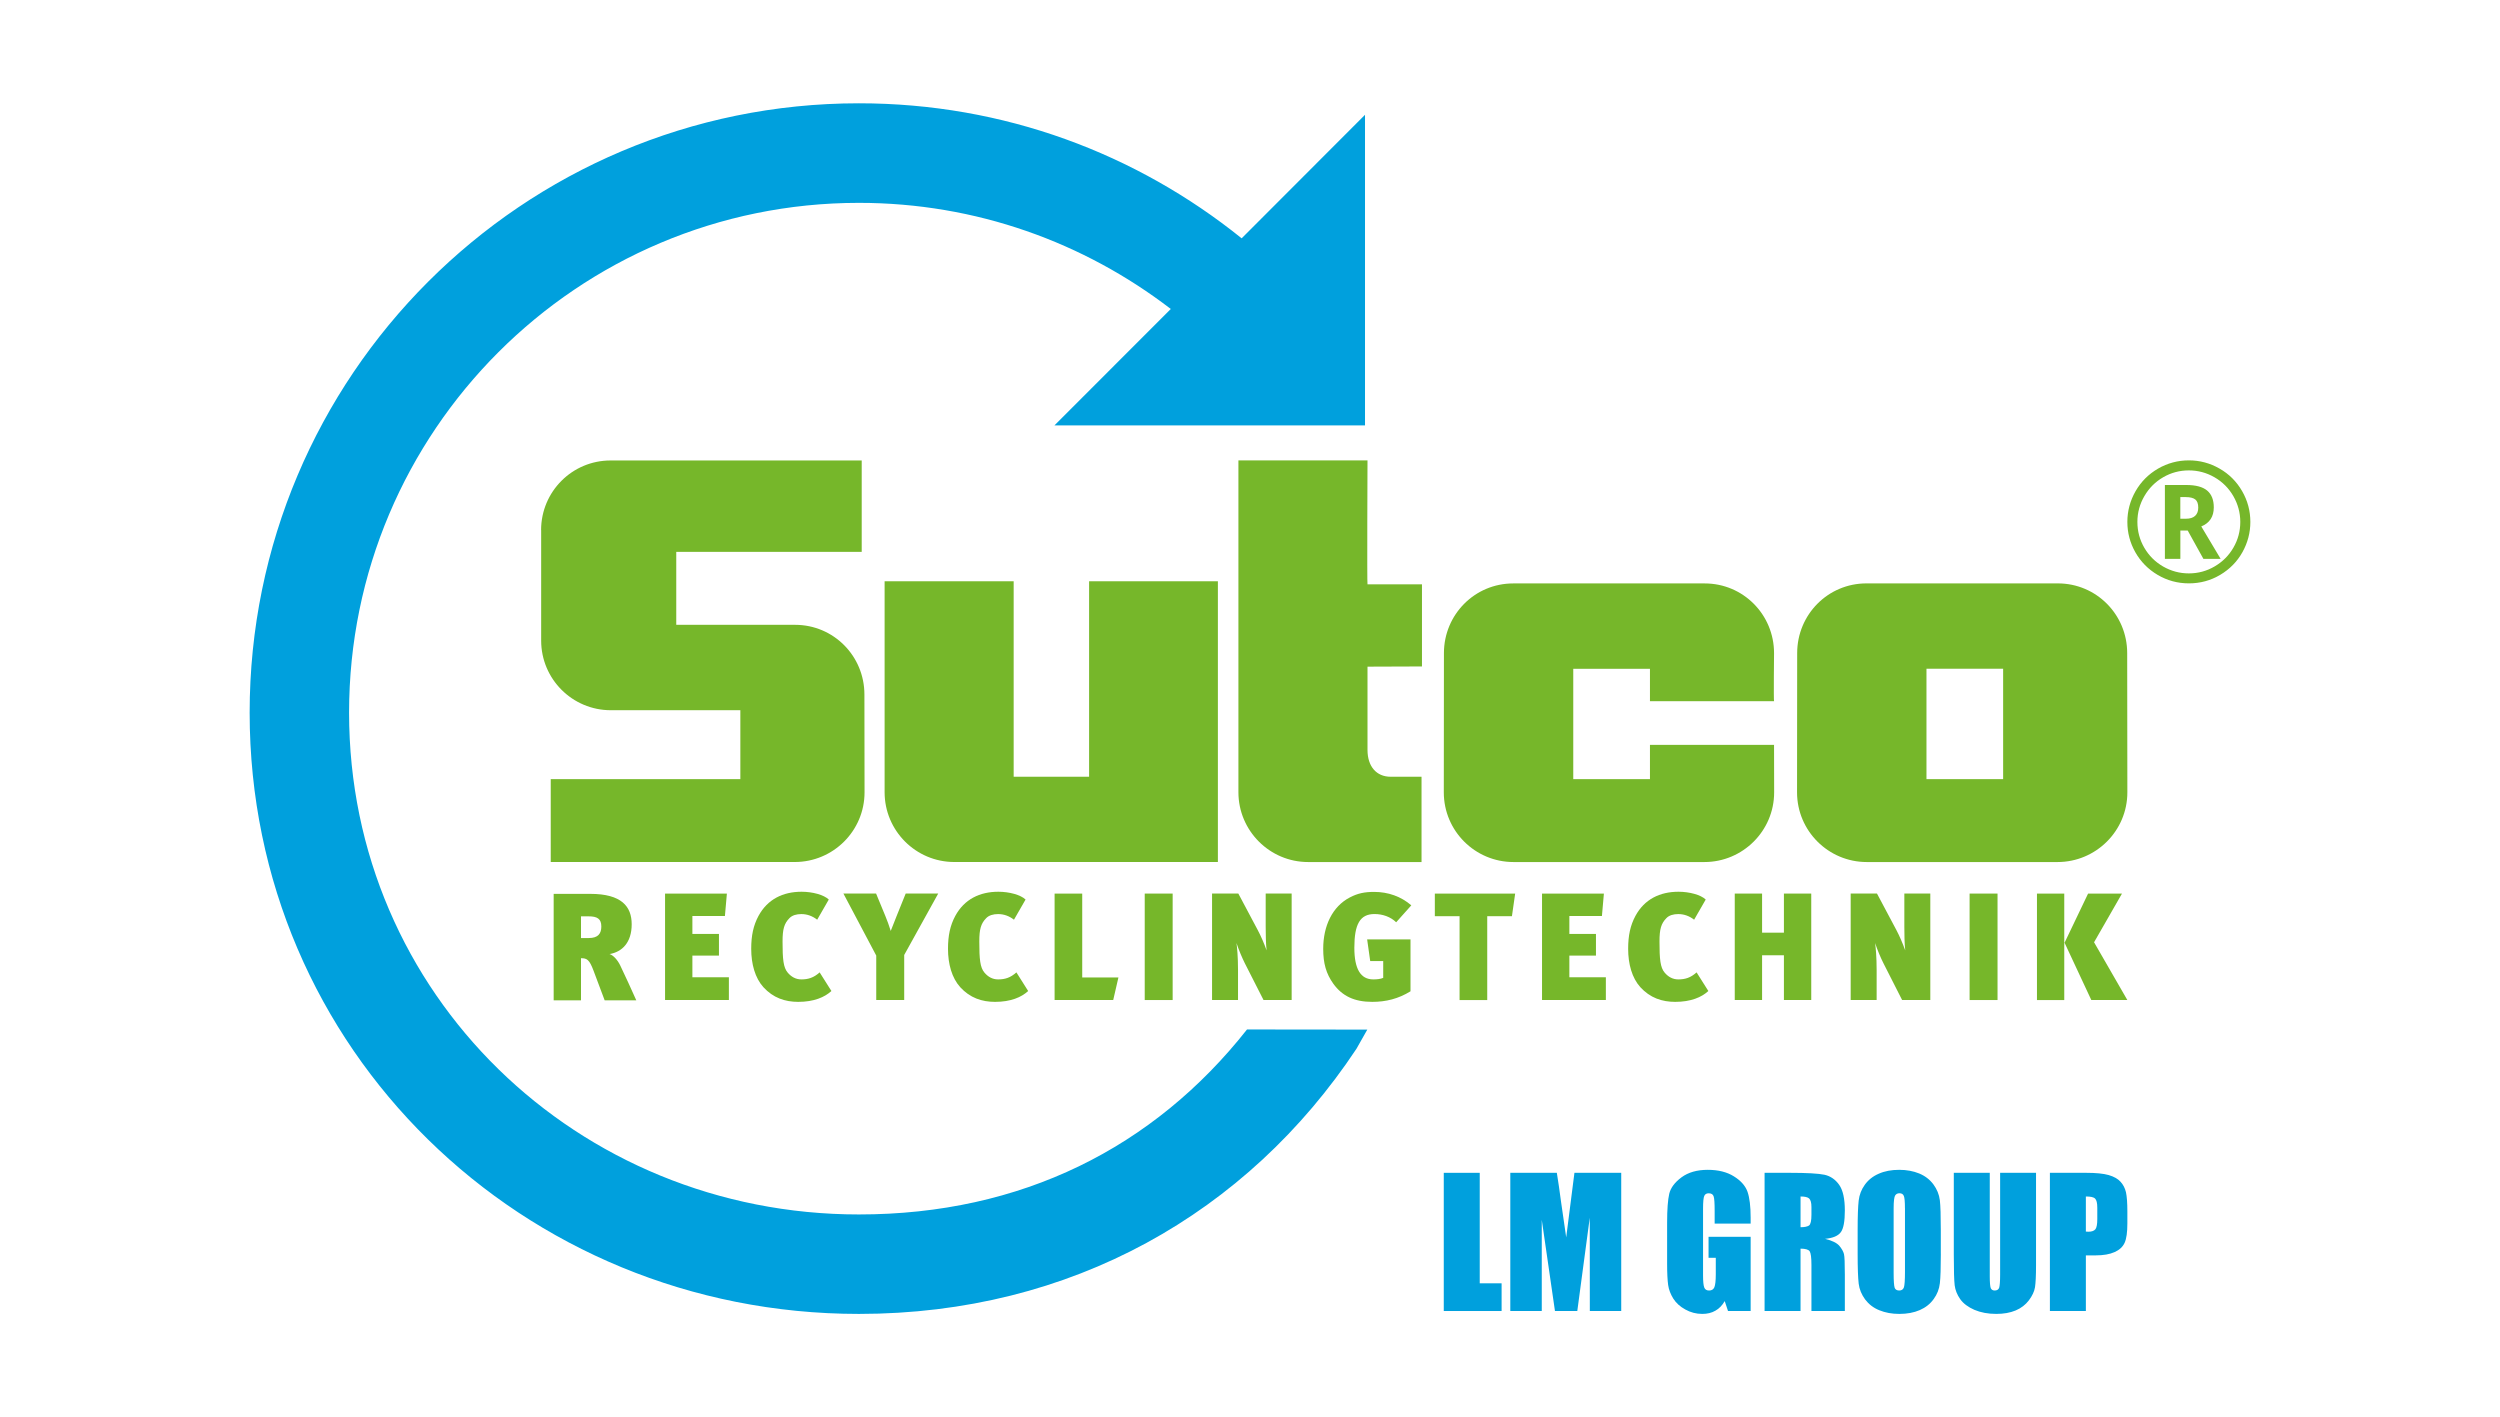
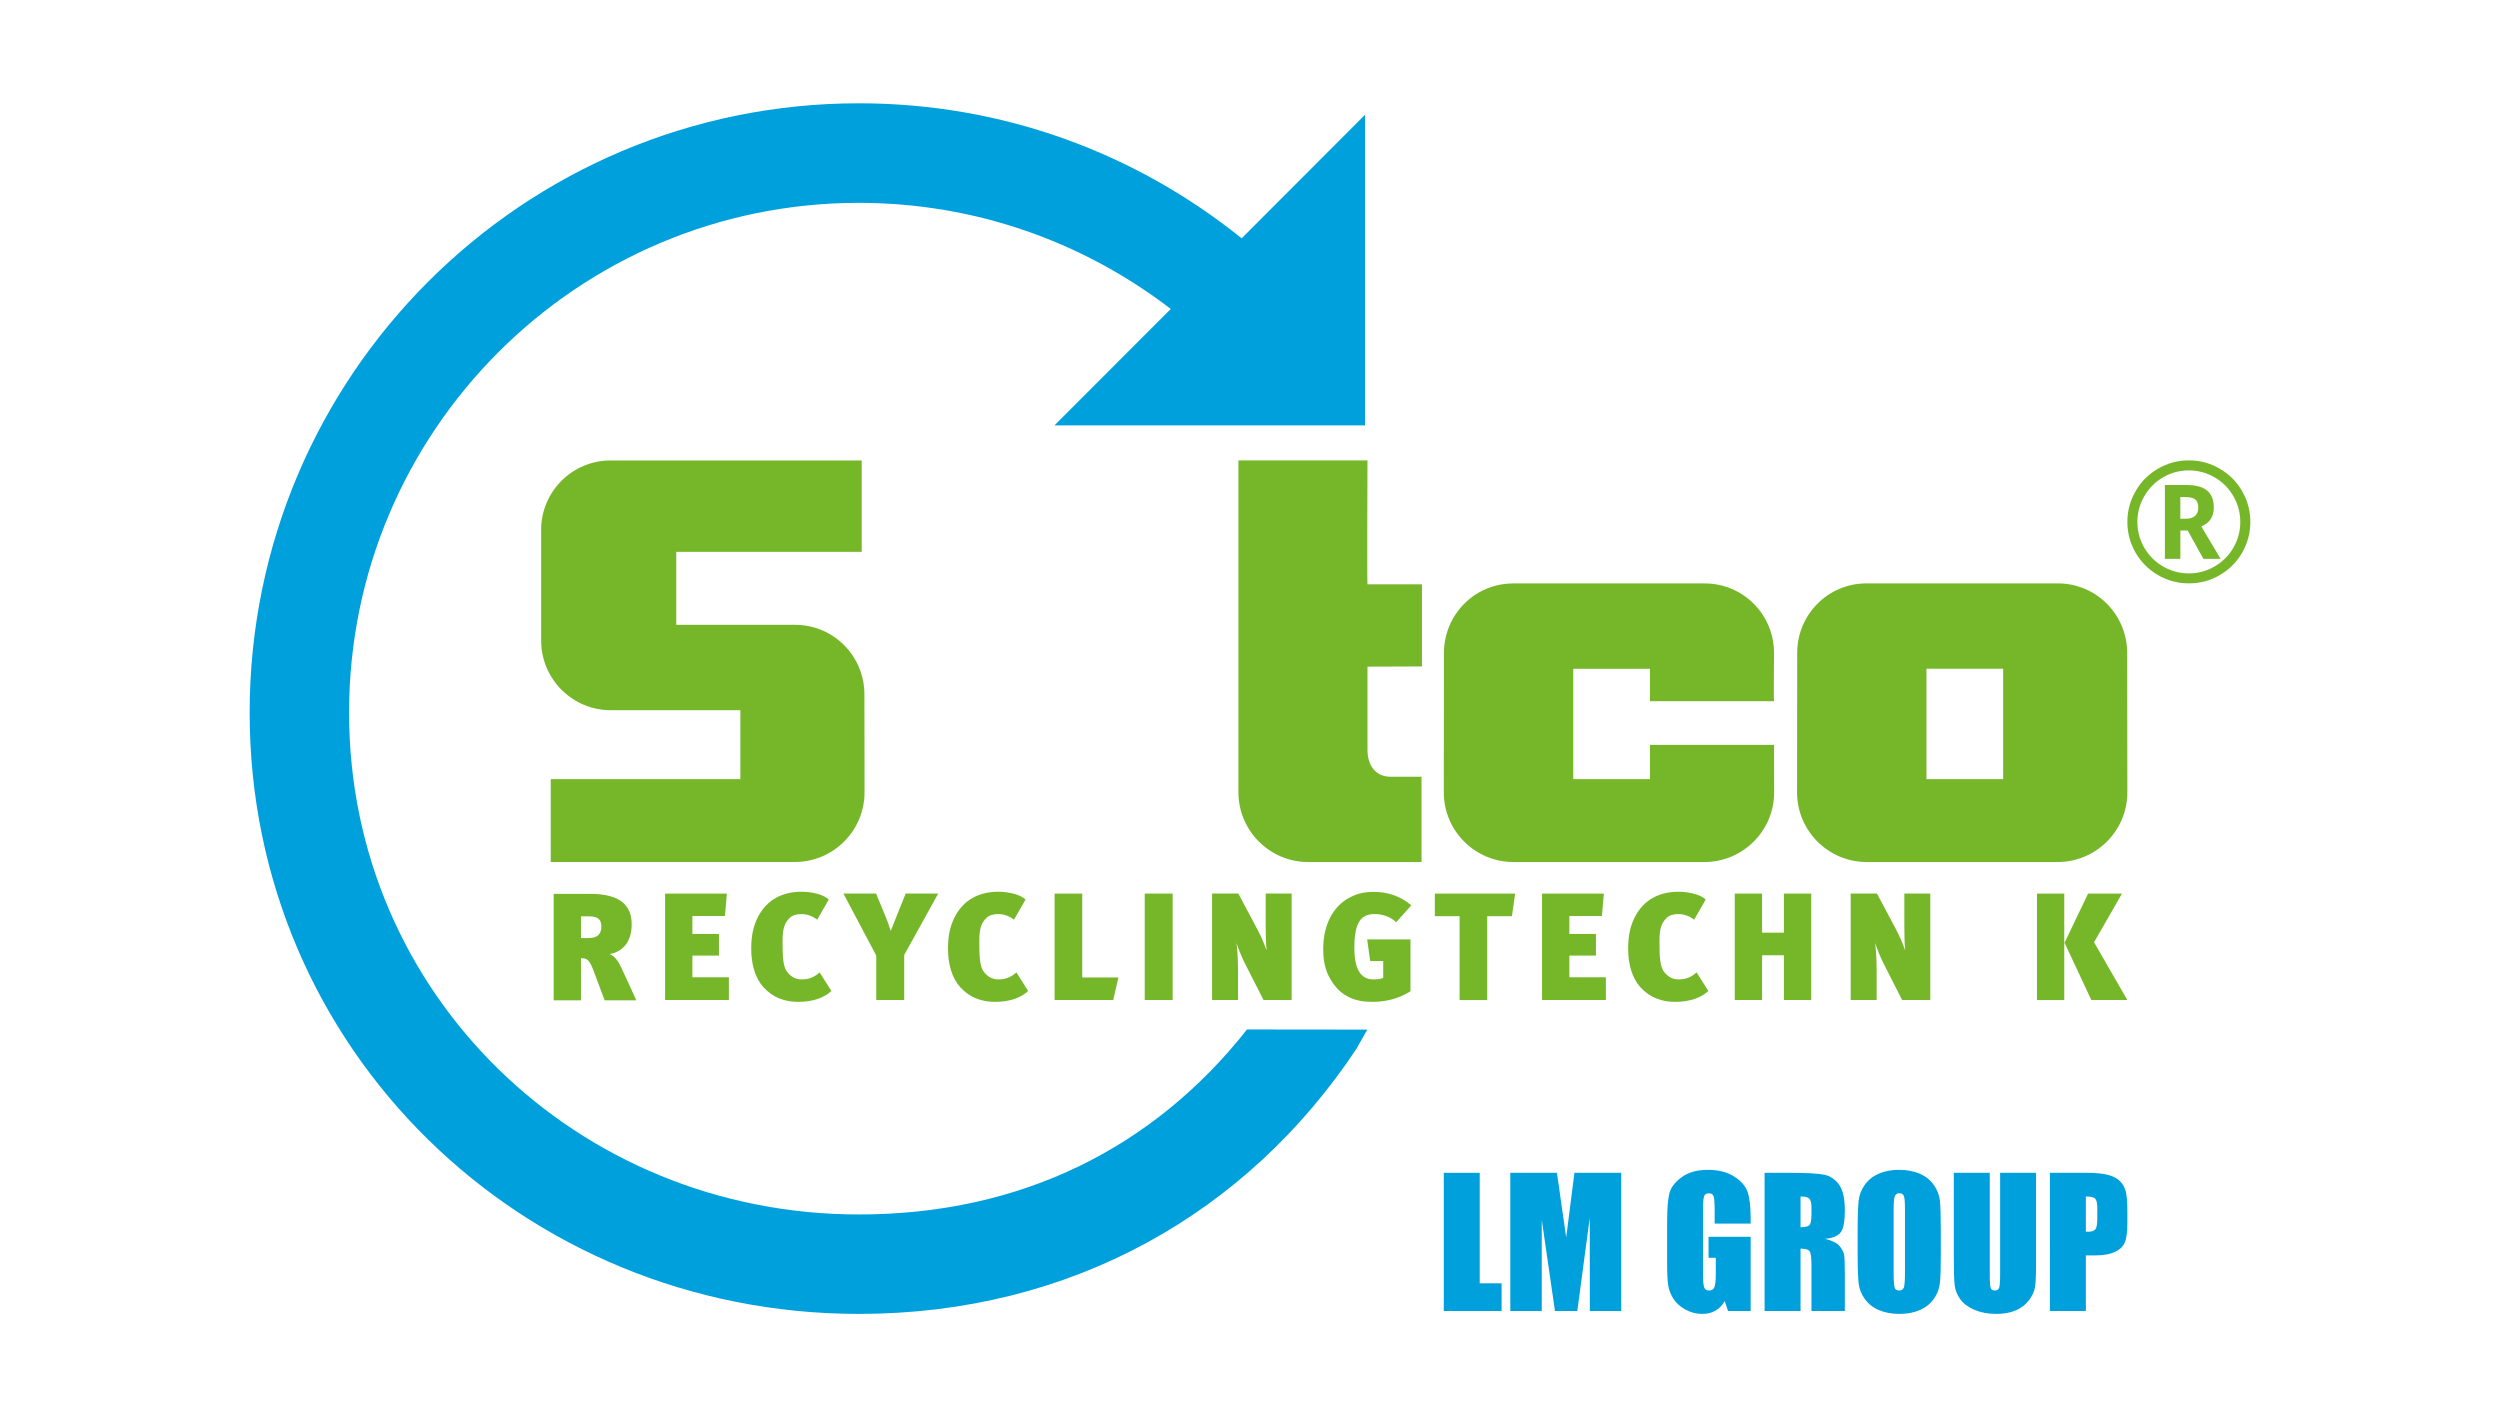
<svg xmlns="http://www.w3.org/2000/svg" version="1.0" id="Ebene_1" x="0px" y="0px" viewBox="0 0 75.005 42.52" style="enable-background:new 0 0 75.005 42.52;" xml:space="preserve">
  <style type="text/css">
	.st0{fill:#00A0DD;}
	.st1{fill:#76B72A;}
</style>
  <g>
    <g>
      <g>
        <path class="st0" d="M37.252,7.15l3.701-3.706v9.318h-9.317l3.49-3.492     c-2.6-1.996-5.839-3.184-9.358-3.184c-8.445,0-15.295,6.848-15.295,15.295     c0,8.448,6.85,15.055,15.295,15.055c4.873,0,8.847-2.002,11.645-5.55     l3.609,0.004l-0.326,0.576c-3.274,4.933-8.562,7.954-14.928,7.954     c-10.095,0-18.278-7.939-18.278-18.038c0-10.098,8.183-18.283,18.278-18.283     C30.122,3.099,34.099,4.612,37.252,7.15" />
        <path class="st1" d="M16.234,15.904c0-1.154,0.931-2.089,2.085-2.089h7.534v2.742h-5.564     v2.189h3.566c1.155,0,2.079,0.936,2.079,2.091l0.004,2.934     c0,1.155-0.939,2.091-2.094,2.091h-7.321V23.375h5.689v-2.067h-3.887     c-1.154,0-2.089-0.936-2.089-2.089V15.904z" />
-         <path class="st1" d="M36.539,17.439v8.423h-7.908c-1.155,0-2.091-0.939-2.091-2.094     v-6.329h3.872v5.865h2.263v-5.865H36.539z" />
        <path class="st1" d="M57.798,23.375h2.3v-3.311h-2.3V23.375z M61.74,17.503     c1.154,0,2.08,0.935,2.08,2.091l0.005,4.178c0,1.155-0.941,2.091-2.096,2.091     h-5.722c-1.153,0-2.092-0.936-2.092-2.091l0.004-4.178     c0-1.156,0.924-2.091,2.077-2.091H61.74z" />
        <path class="st1" d="M49.502,21.037v-0.972h-2.301v3.311h2.301v-1.029h3.723l0.003,1.425     c0,1.156-0.941,2.091-2.094,2.091h-5.725c-1.156,0-2.092-0.936-2.092-2.091     l0.004-4.177c0-1.156,0.924-2.091,2.079-2.091h5.745     c1.154,0,2.08,0.935,2.08,2.091c0,0-0.015,1.443,0,1.443H49.502z" />
        <path class="st1" d="M41.028,20.001v2.498c0,0.496,0.268,0.805,0.695,0.805h0.926v2.559     h-3.402c-1.155,0-2.092-0.941-2.092-2.095v-9.955h3.873c0,0-0.016,3.719,0,3.719     h1.634v2.463L41.028,20.001z" />
      </g>
      <polygon class="st0" points="43.316,35.187 43.316,39.333 45.051,39.333 45.051,38.502     44.395,38.502 44.395,35.187   " />
      <g>
        <path class="st0" d="M48.64,35.187v4.146h-0.942l-0.002-2.799l-0.374,2.799h-0.67     l-0.396-2.737v2.737H45.312v-4.146h1.396c0.042,0.248,0.082,0.542,0.128,0.88     l0.153,1.057l0.247-1.937H48.64z" />
        <path class="st0" d="M52.522,36.711h-1.079v-0.374c0-0.239-0.009-0.387-0.031-0.445     c-0.02-0.06-0.069-0.091-0.146-0.091c-0.068,0-0.111,0.026-0.134,0.078     c-0.024,0.049-0.037,0.181-0.037,0.392v1.992c0,0.186,0.013,0.309,0.037,0.367     c0.023,0.058,0.071,0.088,0.144,0.088c0.078,0,0.131-0.033,0.159-0.099     c0.027-0.068,0.042-0.196,0.042-0.389v-0.493h-0.217V37.107h1.263v2.226h-0.679     L51.745,39.035c-0.073,0.128-0.166,0.226-0.279,0.288     c-0.112,0.066-0.243,0.097-0.394,0.097c-0.183,0-0.352-0.044-0.51-0.133     c-0.158-0.086-0.277-0.196-0.359-0.325c-0.082-0.132-0.135-0.267-0.155-0.409     c-0.02-0.142-0.031-0.358-0.031-0.641V36.678c0-0.396,0.022-0.683,0.064-0.864     c0.044-0.179,0.166-0.343,0.369-0.493c0.202-0.148,0.463-0.224,0.785-0.224     c0.316,0,0.579,0.066,0.785,0.196c0.209,0.129,0.345,0.284,0.409,0.462     c0.062,0.179,0.094,0.437,0.094,0.779V36.711z" />
        <path class="st0" d="M54.02,35.897v0.922c0.12,0,0.204-0.018,0.254-0.051     c0.049-0.035,0.073-0.143,0.073-0.325v-0.227c0-0.133-0.024-0.217-0.071-0.261     C54.229,35.915,54.144,35.897,54.02,35.897 M52.941,35.187h0.761     c0.509,0,0.855,0.02,1.036,0.058c0.178,0.039,0.326,0.141,0.44,0.301     c0.114,0.161,0.171,0.418,0.171,0.772c0,0.321-0.039,0.541-0.12,0.649     c-0.08,0.112-0.239,0.179-0.474,0.201c0.214,0.051,0.357,0.124,0.431,0.211     c0.073,0.09,0.118,0.17,0.137,0.245c0.018,0.075,0.026,0.279,0.026,0.614     v1.094h-1.002v-1.379c0-0.223-0.018-0.357-0.053-0.412     c-0.035-0.051-0.126-0.079-0.274-0.079v1.87h-1.079V35.187z" />
        <path class="st0" d="M57.152,36.251c0-0.192-0.011-0.318-0.033-0.369     c-0.021-0.055-0.066-0.082-0.131-0.082c-0.057,0-0.101,0.022-0.129,0.066     c-0.029,0.042-0.046,0.173-0.046,0.385v1.937c0,0.241,0.011,0.389,0.031,0.448     c0.019,0.053,0.066,0.082,0.136,0.082c0.074,0,0.12-0.033,0.142-0.097     c0.02-0.064,0.031-0.219,0.031-0.462V36.251z M58.229,37.615     c0,0.416-0.009,0.71-0.029,0.884c-0.02,0.175-0.081,0.332-0.185,0.474     c-0.104,0.146-0.243,0.256-0.417,0.332c-0.177,0.077-0.382,0.115-0.616,0.115     c-0.221,0-0.421-0.037-0.599-0.11c-0.177-0.071-0.319-0.182-0.427-0.326     c-0.106-0.146-0.171-0.301-0.192-0.473c-0.02-0.172-0.031-0.469-0.031-0.896     v-0.71c0-0.416,0.011-0.712,0.031-0.884c0.02-0.175,0.081-0.334,0.184-0.476     c0.102-0.143,0.243-0.256,0.418-0.331c0.176-0.079,0.381-0.117,0.615-0.117     c0.223,0,0.422,0.038,0.597,0.109c0.177,0.073,0.319,0.182,0.427,0.327     c0.108,0.146,0.172,0.303,0.194,0.475c0.02,0.171,0.029,0.469,0.029,0.896     V37.615z" />
        <path class="st0" d="M61.085,35.187v2.771c0,0.314-0.011,0.533-0.031,0.662     c-0.02,0.126-0.082,0.257-0.182,0.391c-0.101,0.133-0.233,0.236-0.397,0.305     c-0.164,0.069-0.36,0.104-0.582,0.104c-0.248,0-0.467-0.041-0.657-0.122     c-0.188-0.082-0.331-0.188-0.426-0.321c-0.092-0.132-0.148-0.271-0.166-0.416     c-0.017-0.146-0.026-0.453-0.026-0.92v-2.454h1.079v3.109     c0,0.182,0.011,0.297,0.029,0.349c0.021,0.049,0.061,0.073,0.119,0.073     c0.069,0,0.113-0.028,0.134-0.082c0.018-0.057,0.029-0.186,0.029-0.393v-3.056     H61.085z" />
        <path class="st0" d="M62.58,35.897v1.053c0.031,0.002,0.056,0.004,0.078,0.004     c0.101,0,0.168-0.026,0.209-0.075c0.036-0.047,0.056-0.149,0.056-0.302v-0.341     c0-0.141-0.022-0.234-0.066-0.276C62.812,35.915,62.72,35.897,62.58,35.897      M61.501,35.187h1.086c0.294,0,0.52,0.022,0.677,0.067     c0.158,0.046,0.277,0.113,0.356,0.201c0.08,0.087,0.134,0.192,0.163,0.314     c0.027,0.126,0.042,0.317,0.042,0.576v0.362c0,0.265-0.027,0.458-0.082,0.579     c-0.054,0.12-0.155,0.215-0.301,0.279c-0.146,0.066-0.336,0.099-0.571,0.099     h-0.291v1.669h-1.079V35.187z" />
      </g>
    </g>
    <polygon class="st1" points="19.953,30.002 19.953,26.809 21.808,26.809 21.749,27.482    20.773,27.482 20.773,28.019 21.57,28.019 21.57,28.669 20.773,28.669    20.773,29.32 21.868,29.32 21.868,30.002  " />
    <g>
      <path class="st1" d="M23.948,30.058c-0.394,0-0.751-0.119-1.044-0.44    c-0.252-0.279-0.366-0.697-0.366-1.151c0-0.398,0.064-0.701,0.219-0.989    c0.271-0.499,0.733-0.724,1.292-0.724c0.326,0,0.669,0.092,0.816,0.234    l-0.348,0.605c-0.142-0.111-0.302-0.169-0.476-0.169    c-0.142,0-0.275,0.036-0.357,0.123c-0.156,0.16-0.206,0.326-0.206,0.701    c0,0.527,0.023,0.779,0.156,0.934c0.106,0.124,0.239,0.202,0.408,0.202    c0.206,0,0.371-0.05,0.549-0.211l0.353,0.559    C24.741,29.92,24.415,30.058,23.948,30.058" />
      <path class="st1" d="M27.128,28.651v1.351h-0.839v-1.333l-0.985-1.861h0.98l0.28,0.678    c0.069,0.169,0.096,0.247,0.16,0.444c0.06-0.151,0.115-0.298,0.17-0.431    l0.279-0.692h0.976L27.128,28.651z" />
      <path class="st1" d="M29.853,30.058c-0.394,0-0.751-0.119-1.044-0.44    c-0.252-0.279-0.367-0.697-0.367-1.151c0-0.398,0.064-0.701,0.219-0.989    c0.271-0.499,0.734-0.724,1.292-0.724c0.325,0,0.669,0.092,0.816,0.234    l-0.348,0.605c-0.142-0.111-0.302-0.169-0.476-0.169    c-0.142,0-0.276,0.036-0.358,0.123c-0.156,0.16-0.206,0.326-0.206,0.701    c0,0.527,0.023,0.779,0.156,0.934c0.106,0.124,0.238,0.202,0.408,0.202    c0.206,0,0.371-0.05,0.549-0.211l0.353,0.559    C30.646,29.92,30.321,30.058,29.853,30.058" />
    </g>
    <polygon class="st1" points="33.399,30.002 31.64,30.002 31.64,26.809 32.469,26.809    32.469,29.325 33.555,29.325  " />
    <rect x="34.344" y="26.809" class="st1" width="0.838" height="3.194" />
    <g>
      <path class="st1" d="M37.908,30.002l-0.564-1.109c-0.082-0.165-0.179-0.394-0.247-0.6    c0.018,0.123,0.046,0.417,0.046,0.811v0.898h-0.779v-3.194h0.788l0.582,1.095    c0.092,0.17,0.188,0.394,0.266,0.61c-0.022-0.188-0.027-0.504-0.027-0.715    v-0.99h0.779v3.194H37.908z" />
      <path class="st1" d="M41.17,30.058c-0.532,0-0.898-0.17-1.169-0.546    c-0.215-0.302-0.302-0.609-0.302-1.045c0-0.682,0.271-1.269,0.802-1.544    c0.238-0.123,0.439-0.164,0.728-0.164c0.417,0,0.806,0.137,1.113,0.403    l-0.454,0.508c-0.169-0.165-0.407-0.247-0.65-0.247    c-0.431,0-0.605,0.297-0.605,1.012c0,0.637,0.188,0.949,0.568,0.949    c0.106,0,0.211-0.009,0.298-0.046v-0.504h-0.39l-0.092-0.651h1.301v1.558    C41.953,29.966,41.582,30.058,41.17,30.058" />
    </g>
    <polygon class="st1" points="45.361,27.487 44.62,27.487 44.62,30.003 43.79,30.003    43.79,27.487 43.048,27.487 43.048,26.809 45.458,26.809  " />
    <polygon class="st1" points="46.264,30.002 46.264,26.809 48.12,26.809 48.061,27.482    47.084,27.482 47.084,28.019 47.882,28.019 47.882,28.669 47.084,28.669    47.084,29.32 48.179,29.32 48.179,30.002  " />
    <g>
      <path class="st1" d="M50.259,30.058c-0.394,0-0.752-0.119-1.045-0.44    c-0.252-0.279-0.366-0.697-0.366-1.151c0-0.398,0.064-0.701,0.219-0.989    c0.27-0.499,0.733-0.724,1.292-0.724c0.326,0,0.669,0.092,0.816,0.234    l-0.348,0.605c-0.142-0.111-0.302-0.169-0.476-0.169    c-0.143,0-0.275,0.036-0.357,0.123c-0.156,0.16-0.206,0.326-0.206,0.701    c0,0.527,0.023,0.779,0.156,0.934c0.106,0.124,0.239,0.202,0.408,0.202    c0.206,0,0.371-0.05,0.549-0.211l0.353,0.559    C51.052,29.92,50.726,30.058,50.259,30.058" />
    </g>
    <polygon class="st1" points="53.521,30.002 53.521,28.66 52.866,28.66 52.866,30.002    52.046,30.002 52.046,26.809 52.866,26.809 52.866,27.982 53.521,27.982    53.521,26.809 54.341,26.809 54.341,30.002  " />
    <g>
      <path class="st1" d="M57.067,30.002l-0.563-1.109c-0.083-0.165-0.179-0.394-0.247-0.6    c0.018,0.123,0.046,0.417,0.046,0.811v0.898h-0.779v-3.194h0.789l0.582,1.095    c0.091,0.17,0.187,0.394,0.266,0.61c-0.023-0.188-0.027-0.504-0.027-0.715    v-0.99h0.779v3.194H57.067z" />
    </g>
-     <rect x="59.092" y="26.809" class="st1" width="0.838" height="3.194" />
    <path class="st1" d="M62.826,28.27l0.998,1.732h-1.081l-0.802-1.718l0.706-1.475h1.017   L62.826,28.27z M61.113,26.809h0.819v3.194h-0.819V26.809z" />
    <g>
      <path class="st1" d="M65.414,15.563h0.169c0.121,0,0.213-0.029,0.275-0.086    c0.062-0.058,0.094-0.139,0.094-0.246c0-0.118-0.03-0.2-0.09-0.247    c-0.06-0.046-0.155-0.07-0.283-0.07h-0.165V15.563z M66.418,15.222    c0,0.28-0.125,0.47-0.375,0.572l0.581,0.974h-0.517l-0.471-0.85h-0.221v0.85    H64.951v-2.217h0.643c0.284,0,0.493,0.056,0.625,0.167    C66.352,14.83,66.418,14.998,66.418,15.222 M64.126,15.659    c0,0.278,0.069,0.536,0.207,0.774c0.139,0.238,0.327,0.426,0.566,0.564    c0.239,0.137,0.496,0.206,0.771,0.206c0.278,0,0.537-0.07,0.775-0.21    c0.239-0.14,0.427-0.328,0.563-0.565c0.137-0.237,0.205-0.493,0.205-0.77    c0-0.275-0.07-0.532-0.208-0.773c-0.138-0.239-0.327-0.428-0.566-0.566    c-0.24-0.138-0.496-0.206-0.769-0.206c-0.275,0-0.531,0.068-0.767,0.204    c-0.236,0.136-0.425,0.323-0.565,0.563C64.197,15.12,64.126,15.38,64.126,15.659     M63.825,15.659c0-0.327,0.082-0.634,0.245-0.921    c0.164-0.286,0.389-0.512,0.675-0.678c0.286-0.165,0.594-0.248,0.925-0.248    c0.327,0,0.634,0.082,0.92,0.246c0.286,0.163,0.512,0.389,0.677,0.675    c0.165,0.286,0.248,0.595,0.248,0.926c0,0.322-0.08,0.625-0.238,0.908    c-0.158,0.283-0.381,0.51-0.667,0.68c-0.286,0.17-0.599,0.255-0.939,0.255    c-0.338,0-0.651-0.085-0.937-0.254c-0.286-0.169-0.509-0.396-0.669-0.678    C63.905,16.287,63.825,15.983,63.825,15.659" />
    </g>
    <path class="st1" d="M17.431,27.492v0.651h0.234c0.279,0,0.376-0.133,0.376-0.348   c0-0.229-0.124-0.303-0.38-0.303H17.431z M18.141,30.012l-0.335-0.893   c-0.124-0.33-0.197-0.371-0.375-0.371v1.264h-0.82v-3.194h1.1   c0.939,0,1.241,0.381,1.241,0.912c0,0.55-0.289,0.83-0.664,0.894   c0.11,0.032,0.243,0.179,0.321,0.343c0.105,0.215,0.376,0.807,0.481,1.045   H18.141z" />
  </g>
</svg>